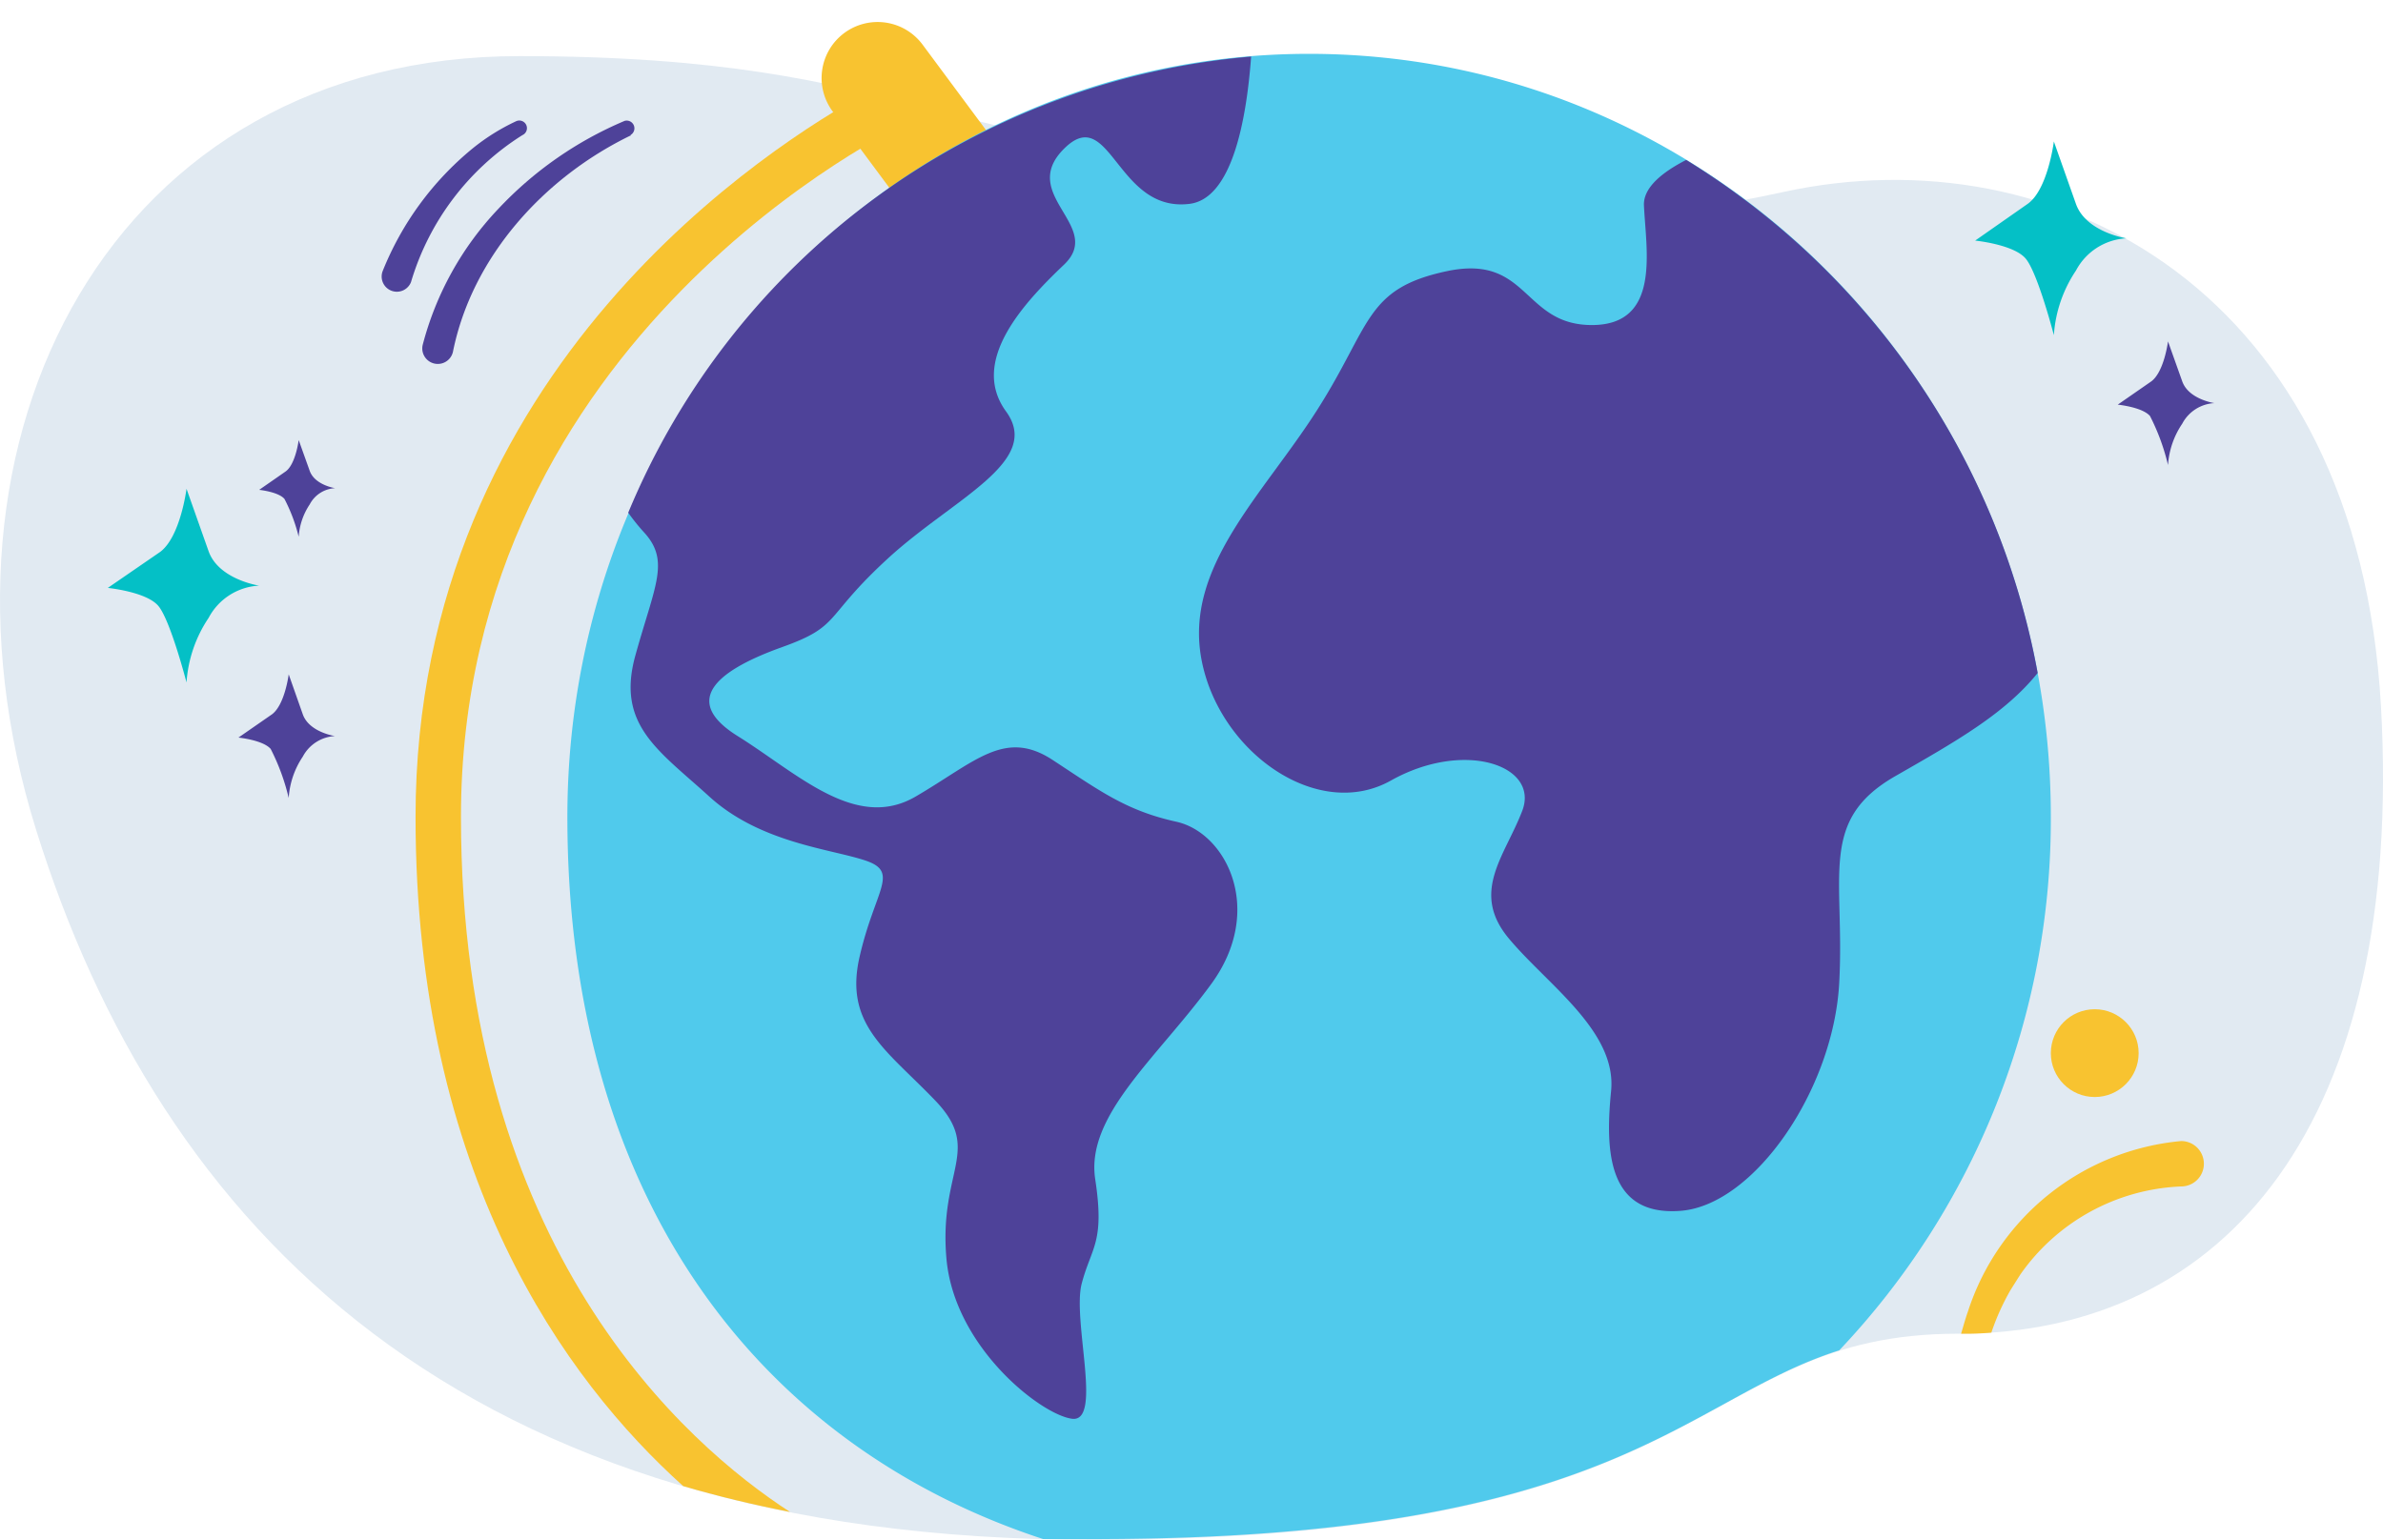
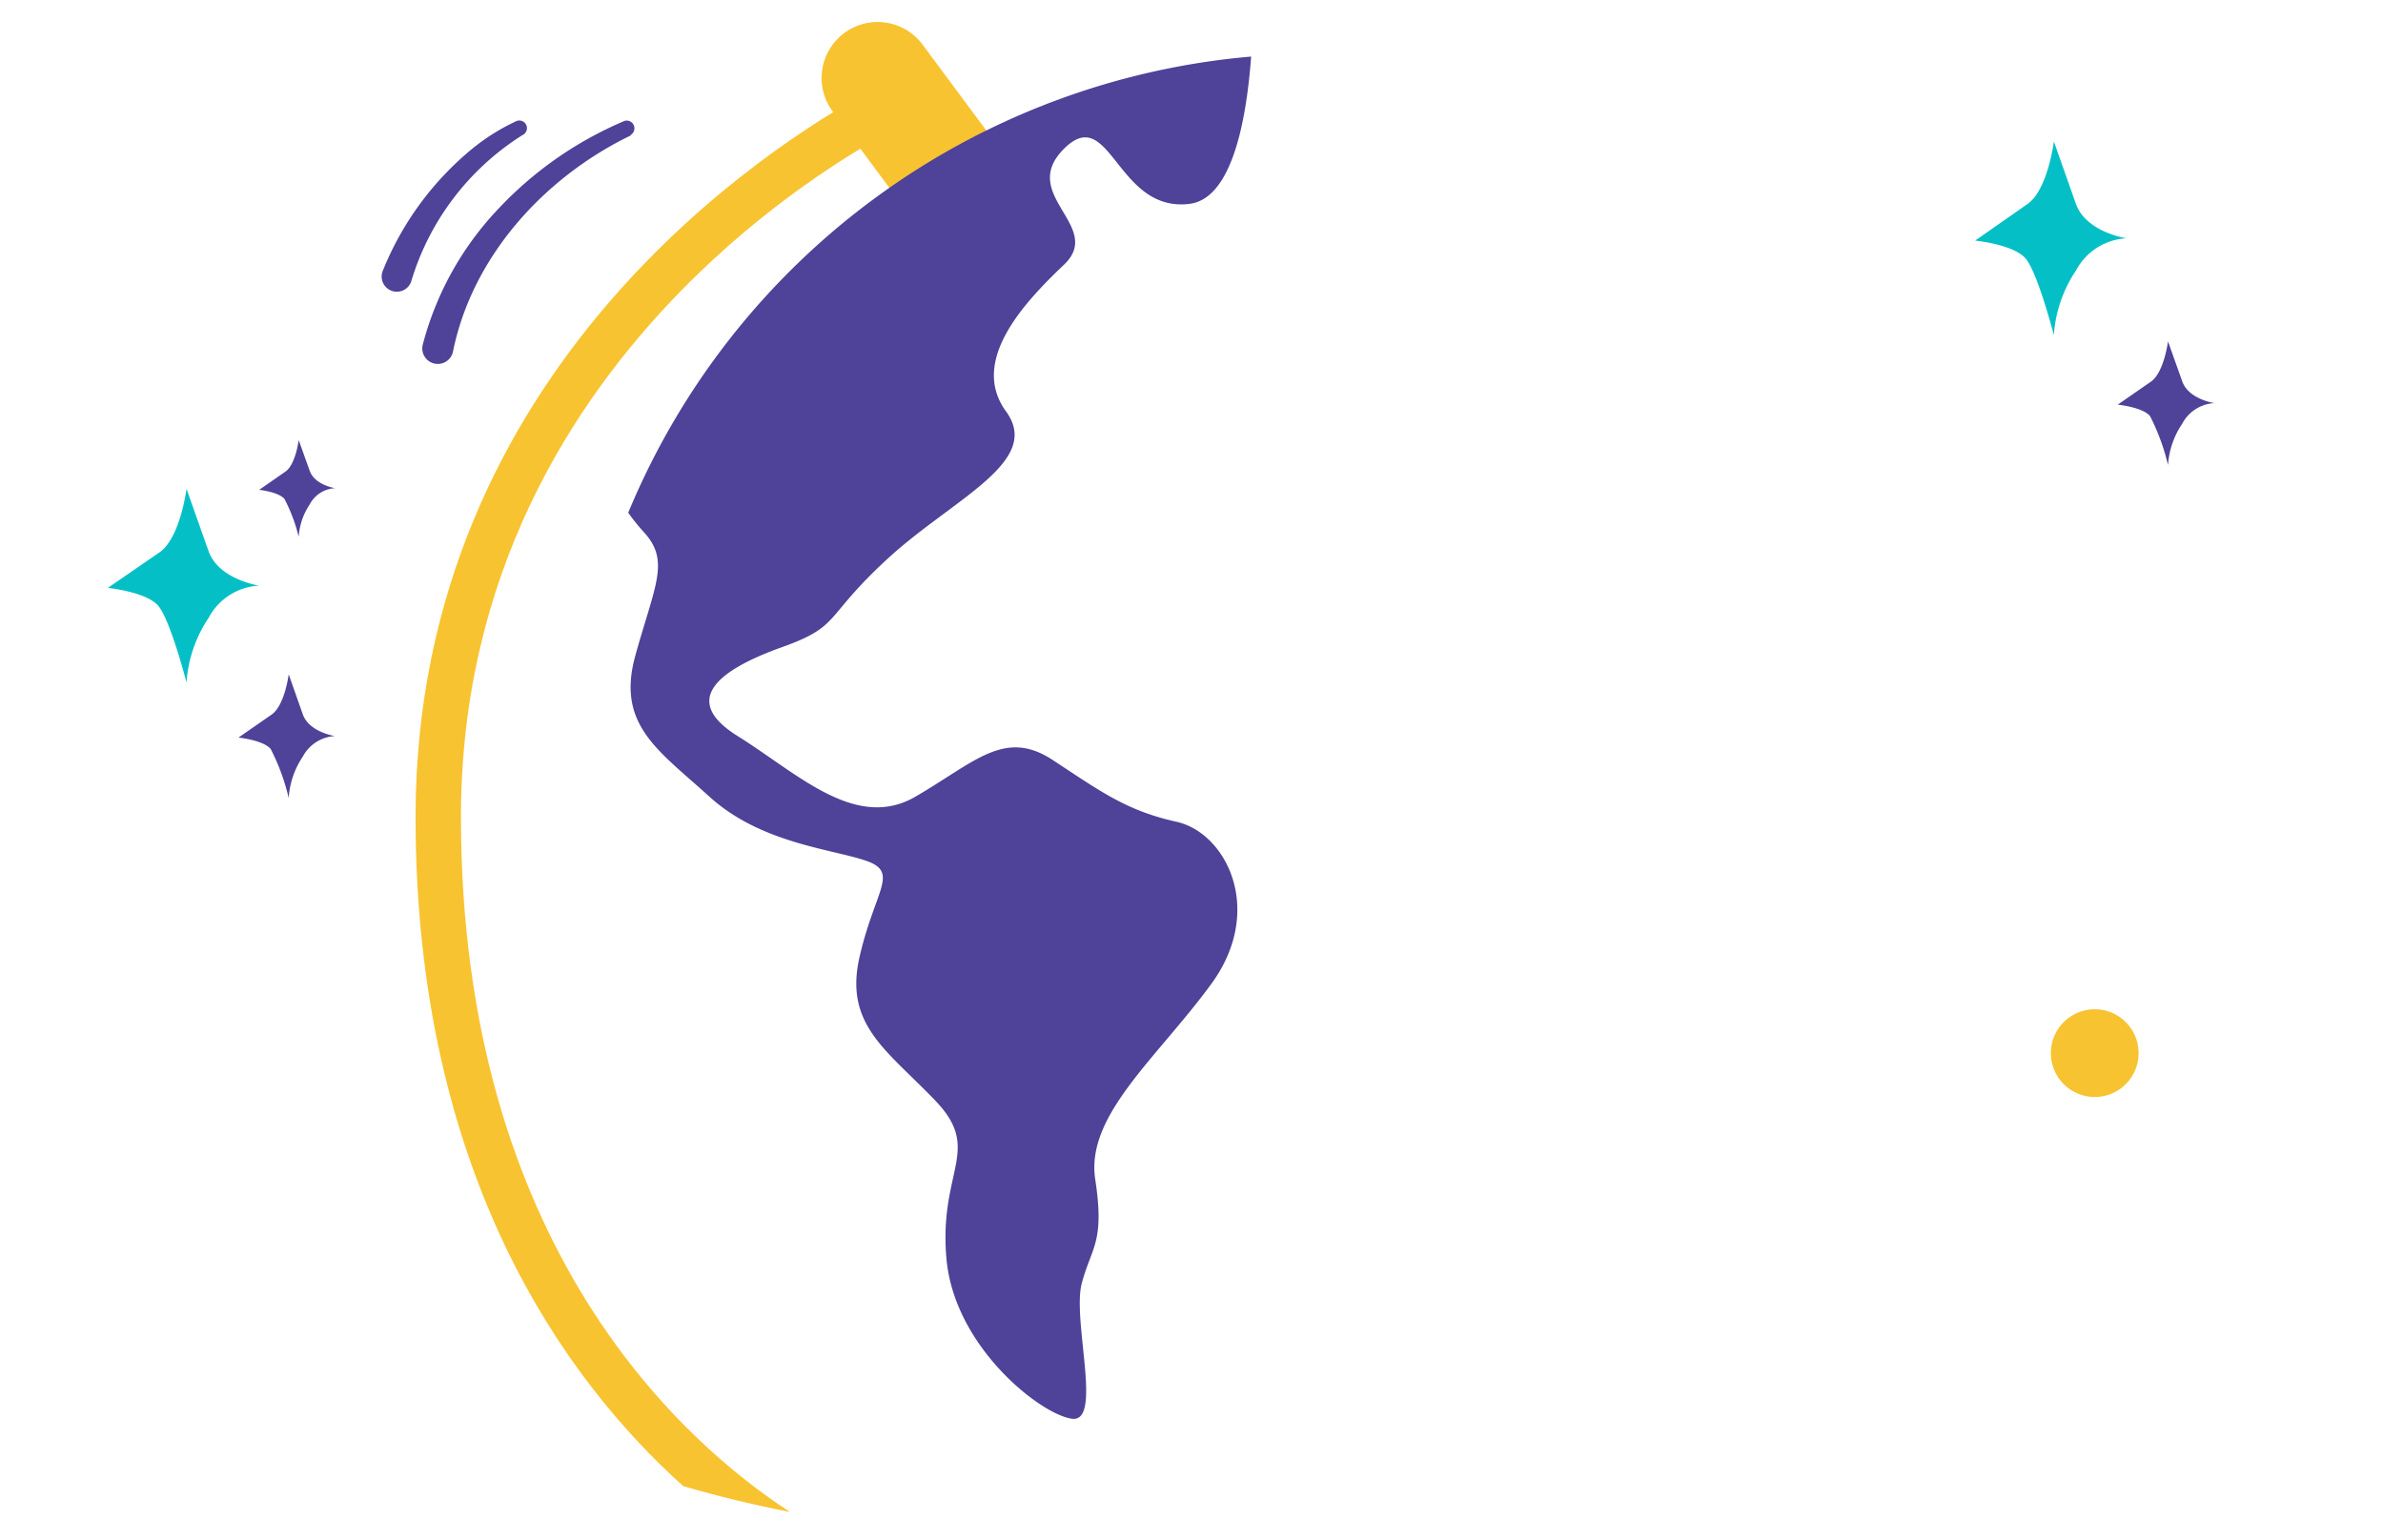
<svg xmlns="http://www.w3.org/2000/svg" width="157.425" height="101.748" viewBox="0 0 157.425 101.748">
  <g data-name="Layer 2">
    <g data-name="Layer 1" transform="translate(.002 1.468)">
-       <path data-name="Path 491" d="M86.46 9.1c-24.53 0-25.34-6.86-52.15-6.86s-40.09 25-31.92 51.15 27.92 46.89 69.79 46.89 39.49-13.62 57.19-13.62 29.45-14 27.92-41.44-21.45-37.94-39.49-34S104.82 9.1 86.46 9.1z" style="fill:#e1eaf2" />
      <path data-name="Path 492" d="M59.2-.4a3.7 3.7 0 0 1 3.7 3.7v7.79h-7.4V3.3a3.7 3.7 0 0 1 3.7-3.7z" transform="rotate(-36.58 59.172 5.347)" style="fill:#f8c330" />
-       <path data-name="Path 493" d="M135.48 52.51c0-27.85-21.95-50.42-49-50.42s-49 22.57-49 50.42c0 25.59 13 41.68 31.43 47.72h3.32c34.41 0 38.93-9.19 49.27-12.47a51 51 0 0 0 13.98-35.25z" style="fill:#50caec" />
-       <path data-name="Path 494" d="M111.39 9.1c-1.56.8-2.84 1.82-2.79 3 .13 2.94 1.15 7.91-3.44 7.91s-4.16-4.71-9.58-3.56S90.6 20 87 25.64 78.22 36 79.37 42.11s7.66 10.72 12.51 8 9.83-1 8.68 2-3.44 5.37-.89 8.43 7.15 6.13 6.76 10.08-.25 8.3 4.6 7.92 10.09-8 10.47-15.06-1.41-10.73 3.7-13.66c4-2.29 7.25-4.13 9.41-6.82a50.46 50.46 0 0 0-23.22-33.9z" style="fill:#4e4299" />
      <path data-name="Path 495" d="M61.75 71.22c3.2 3.31.26 4.59.77 10.46s6.26 10.34 8.3 10.6 0-6.51.64-8.94 1.53-2.68.89-6.89 4.08-8 7.66-12.89 1-10-2.3-10.73-5-2-8.17-4.08-5.11.12-9.06 2.42-7.79-1.53-11.75-4-1-4.47 2.94-5.88 2.68-1.91 7-5.87 10.21-6.38 7.79-9.7 1.15-7.15 3.83-9.7-3.07-4.6 0-7.66 3.46 4.26 8.31 3.64c2.74-.36 3.73-5.35 4.05-9.73A49.13 49.13 0 0 0 41.5 32.41a13.507 13.507 0 0 0 1.1 1.36c1.66 1.87.64 3.49-.63 8.08s1.53 6.26 4.89 9.32 8 3.45 10.3 4.22.64 1.91-.38 6.38 1.78 6.13 4.97 9.45z" style="fill:#4e4299" />
      <circle data-name="Ellipse 6" cx="2.9" cy="2.9" r="2.9" transform="translate(135.48 65.22)" style="fill:#f8c330" />
      <path data-name="Path 496" d="M41.69 7.47c-5.72 2.76-10.5 8-11.77 14.31a1.025 1.025 0 0 1-2-.45 20.58 20.58 0 0 1 5-9 24.51 24.51 0 0 1 8.34-5.81.51.51 0 0 1 .38.94z" style="fill:#4e4299" />
      <path data-name="Path 497" d="M34.51 7.46a17.29 17.29 0 0 0-7.36 9.71 1 1 0 0 1-1.87-.73 20.17 20.17 0 0 1 5.94-8.1 13.84 13.84 0 0 1 2.88-1.8.5.5 0 1 1 .41.92z" style="fill:#4e4299" />
      <path data-name="Path 498" d="M19.07 43.09s-.25 2-1.1 2.64l-2.22 1.54s1.62.16 2.13.75a14.28 14.28 0 0 1 1.19 3.24 5.52 5.52 0 0 1 .93-2.73 2.56 2.56 0 0 1 2.13-1.36s-1.71-.25-2.13-1.44z" style="fill:#4e4299" />
      <path data-name="Path 499" d="M143.22 21.09s-.25 2-1.1 2.64l-2.22 1.54s1.62.16 2.13.75a14.28 14.28 0 0 1 1.19 3.24 5.52 5.52 0 0 1 .94-2.73 2.55 2.55 0 0 1 2.13-1.36s-1.71-.25-2.13-1.44z" style="fill:#4e4299" />
      <path data-name="Path 500" d="M19.73 27.61s-.2 1.61-.87 2.08l-1.74 1.21s1.27.13 1.67.6a11.11 11.11 0 0 1 .94 2.5 4.36 4.36 0 0 1 .73-2.14 2 2 0 0 1 1.68-1.07s-1.34-.2-1.68-1.14z" style="fill:#4e4299" />
      <path data-name="Path 501" d="M12.32 30.83S11.92 34 10.58 35l-3.46 2.38s2.53.25 3.33 1.18 1.87 5.07 1.87 5.07a8.68 8.68 0 0 1 1.46-4.27 4 4 0 0 1 3.34-2.13s-2.67-.4-3.34-2.27z" style="fill:#04c0c6" />
      <path data-name="Path 502" d="M135.68 7.88s-.4 3.2-1.74 4.13l-3.46 2.42s2.53.25 3.33 1.18 1.87 5.07 1.87 5.07a8.68 8.68 0 0 1 1.46-4.27 4 4 0 0 1 3.34-2.13s-2.67-.4-3.34-2.27z" style="fill:#04c0c6" />
      <path data-name="Path 503" d="M27.45 52.51c0 23.65 9.88 37.2 17.68 44.22 2.25.66 4.61 1.23 7.06 1.71C45.34 94 30.45 81.06 30.45 52.51c0-31.87 29.08-45.67 29.38-45.8l-.73-1.59-1.86-.45C51.31 7.9 27.45 22.74 27.45 52.51z" style="fill:#f8c330" />
-       <path data-name="Path 504" d="m132.82 83.77.63-1a13.63 13.63 0 0 1 10.64-5.84 1.5 1.5 0 0 0 0-3A16.38 16.38 0 0 0 130 85.2c-.17.48-.31 1-.45 1.46a19.383 19.383 0 0 0 2-.07 15.569 15.569 0 0 1 1.27-2.82z" style="fill:#f8c330" />
    </g>
  </g>
</svg>